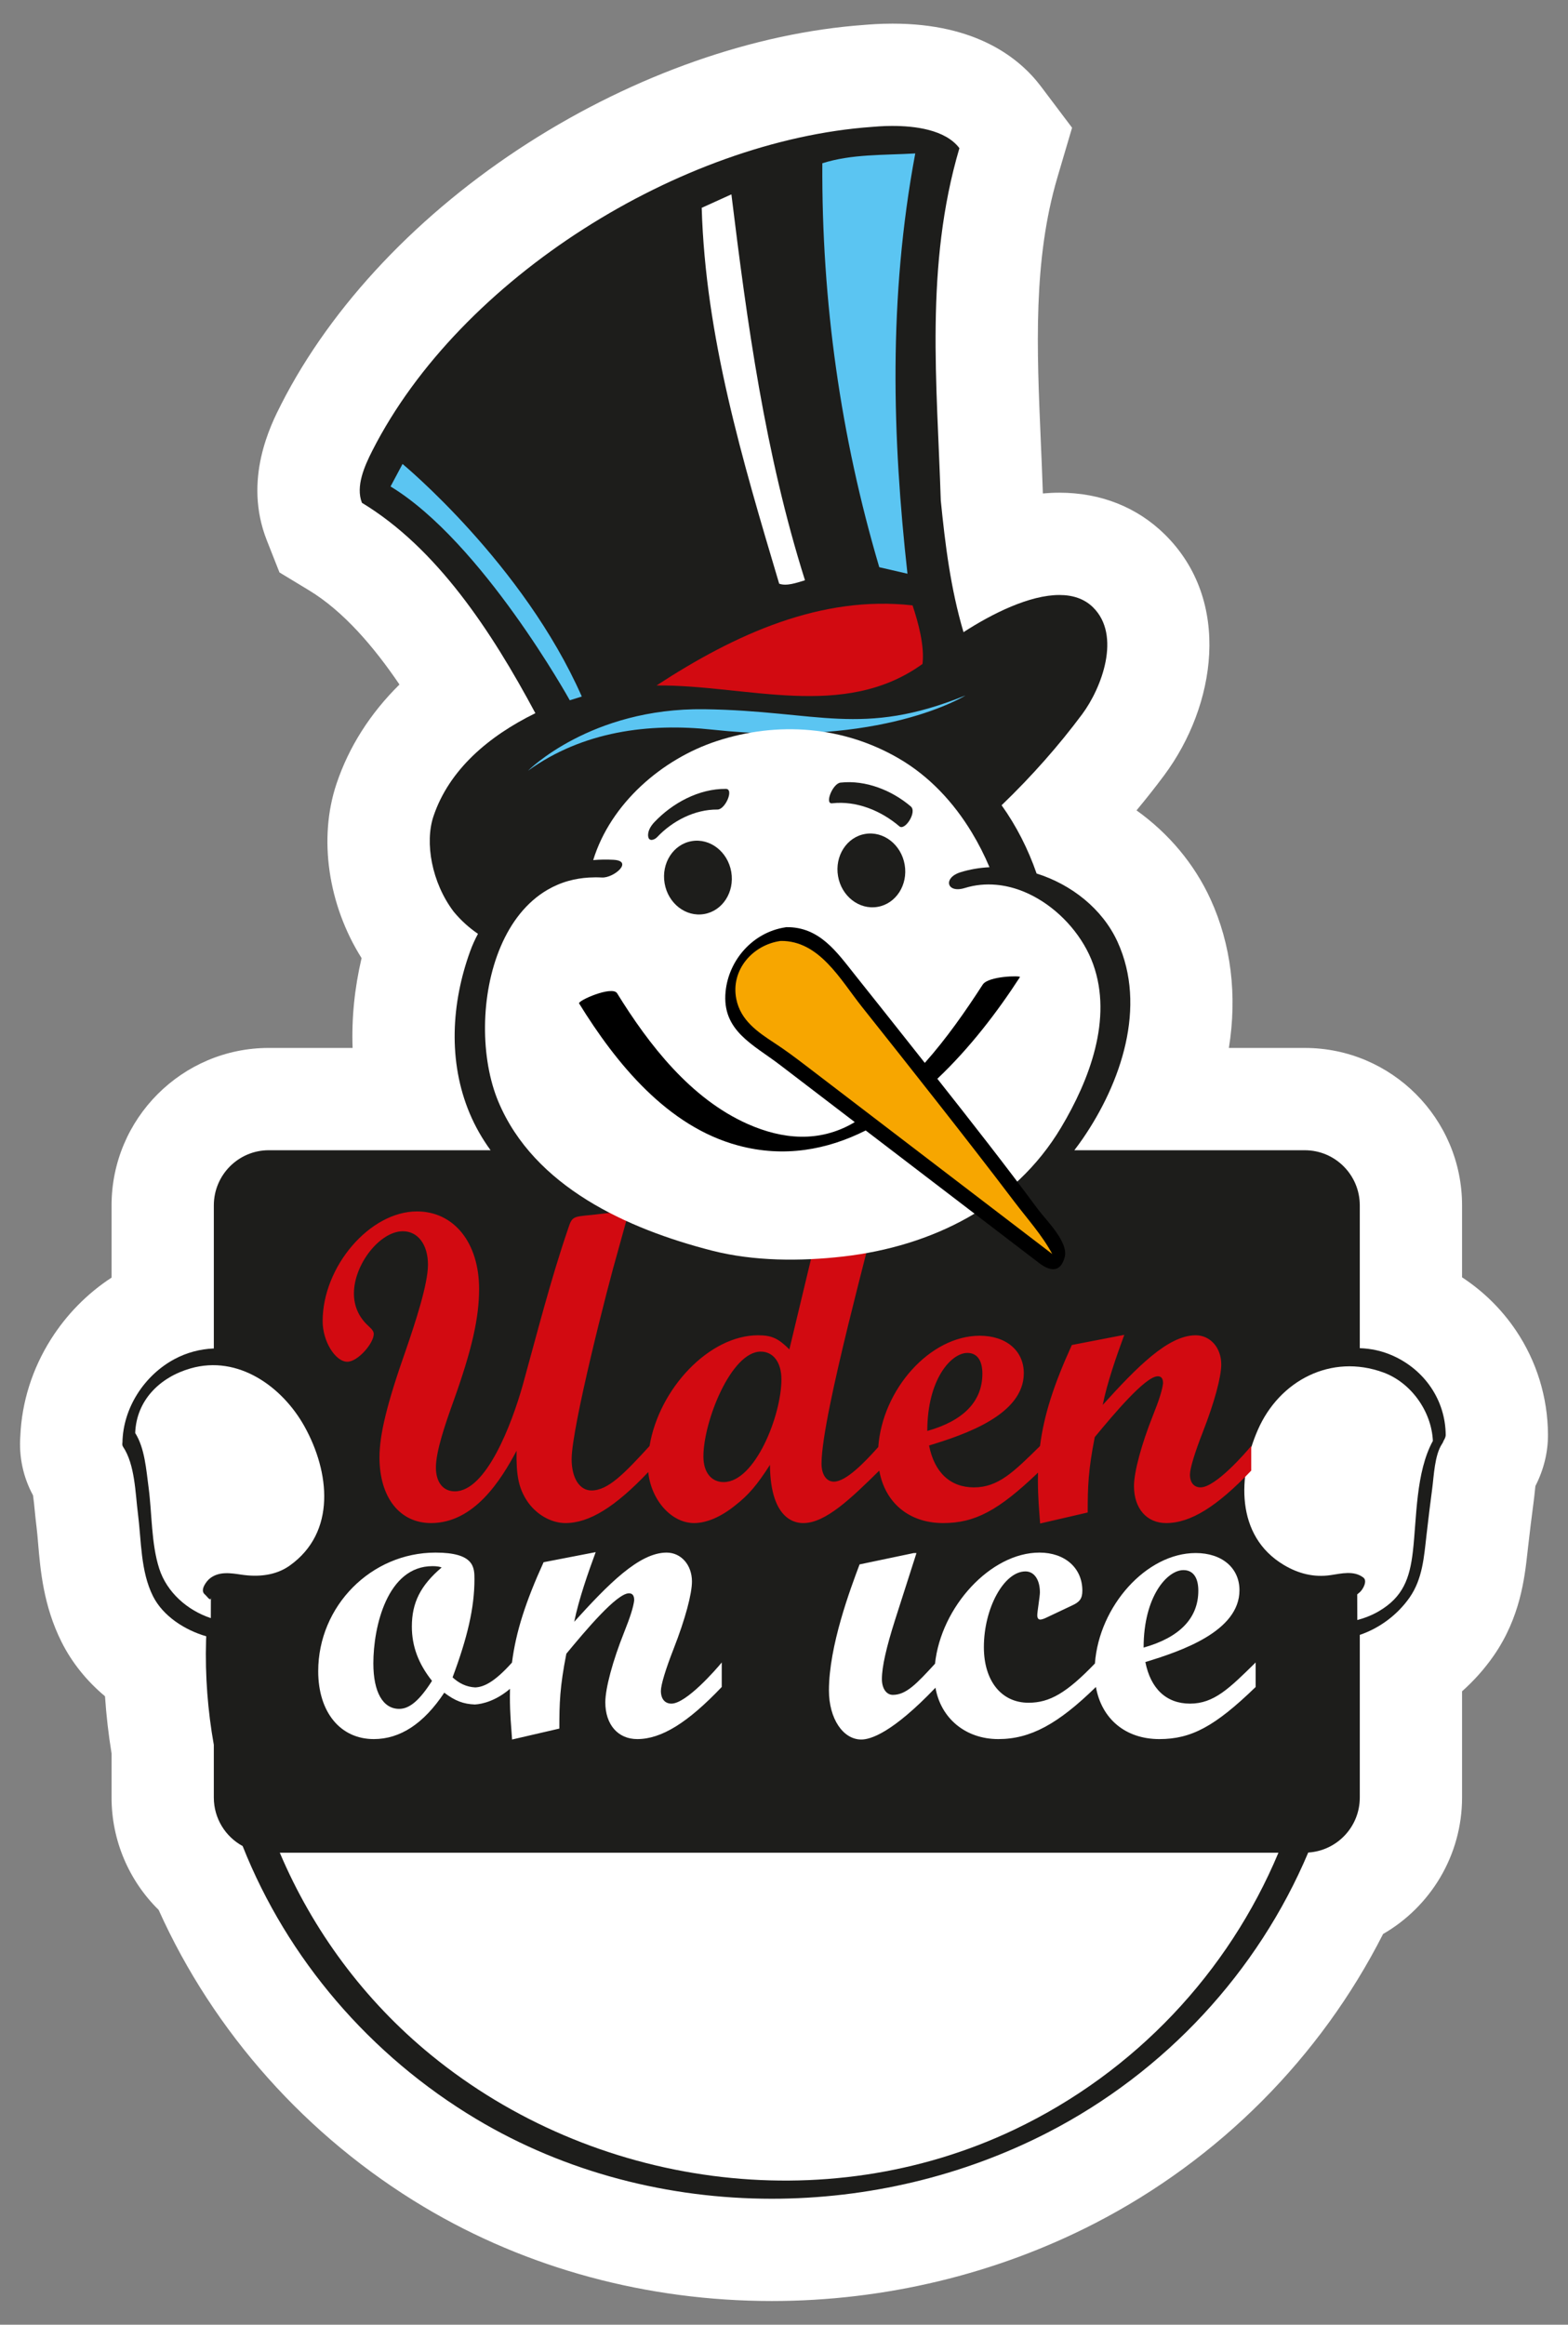
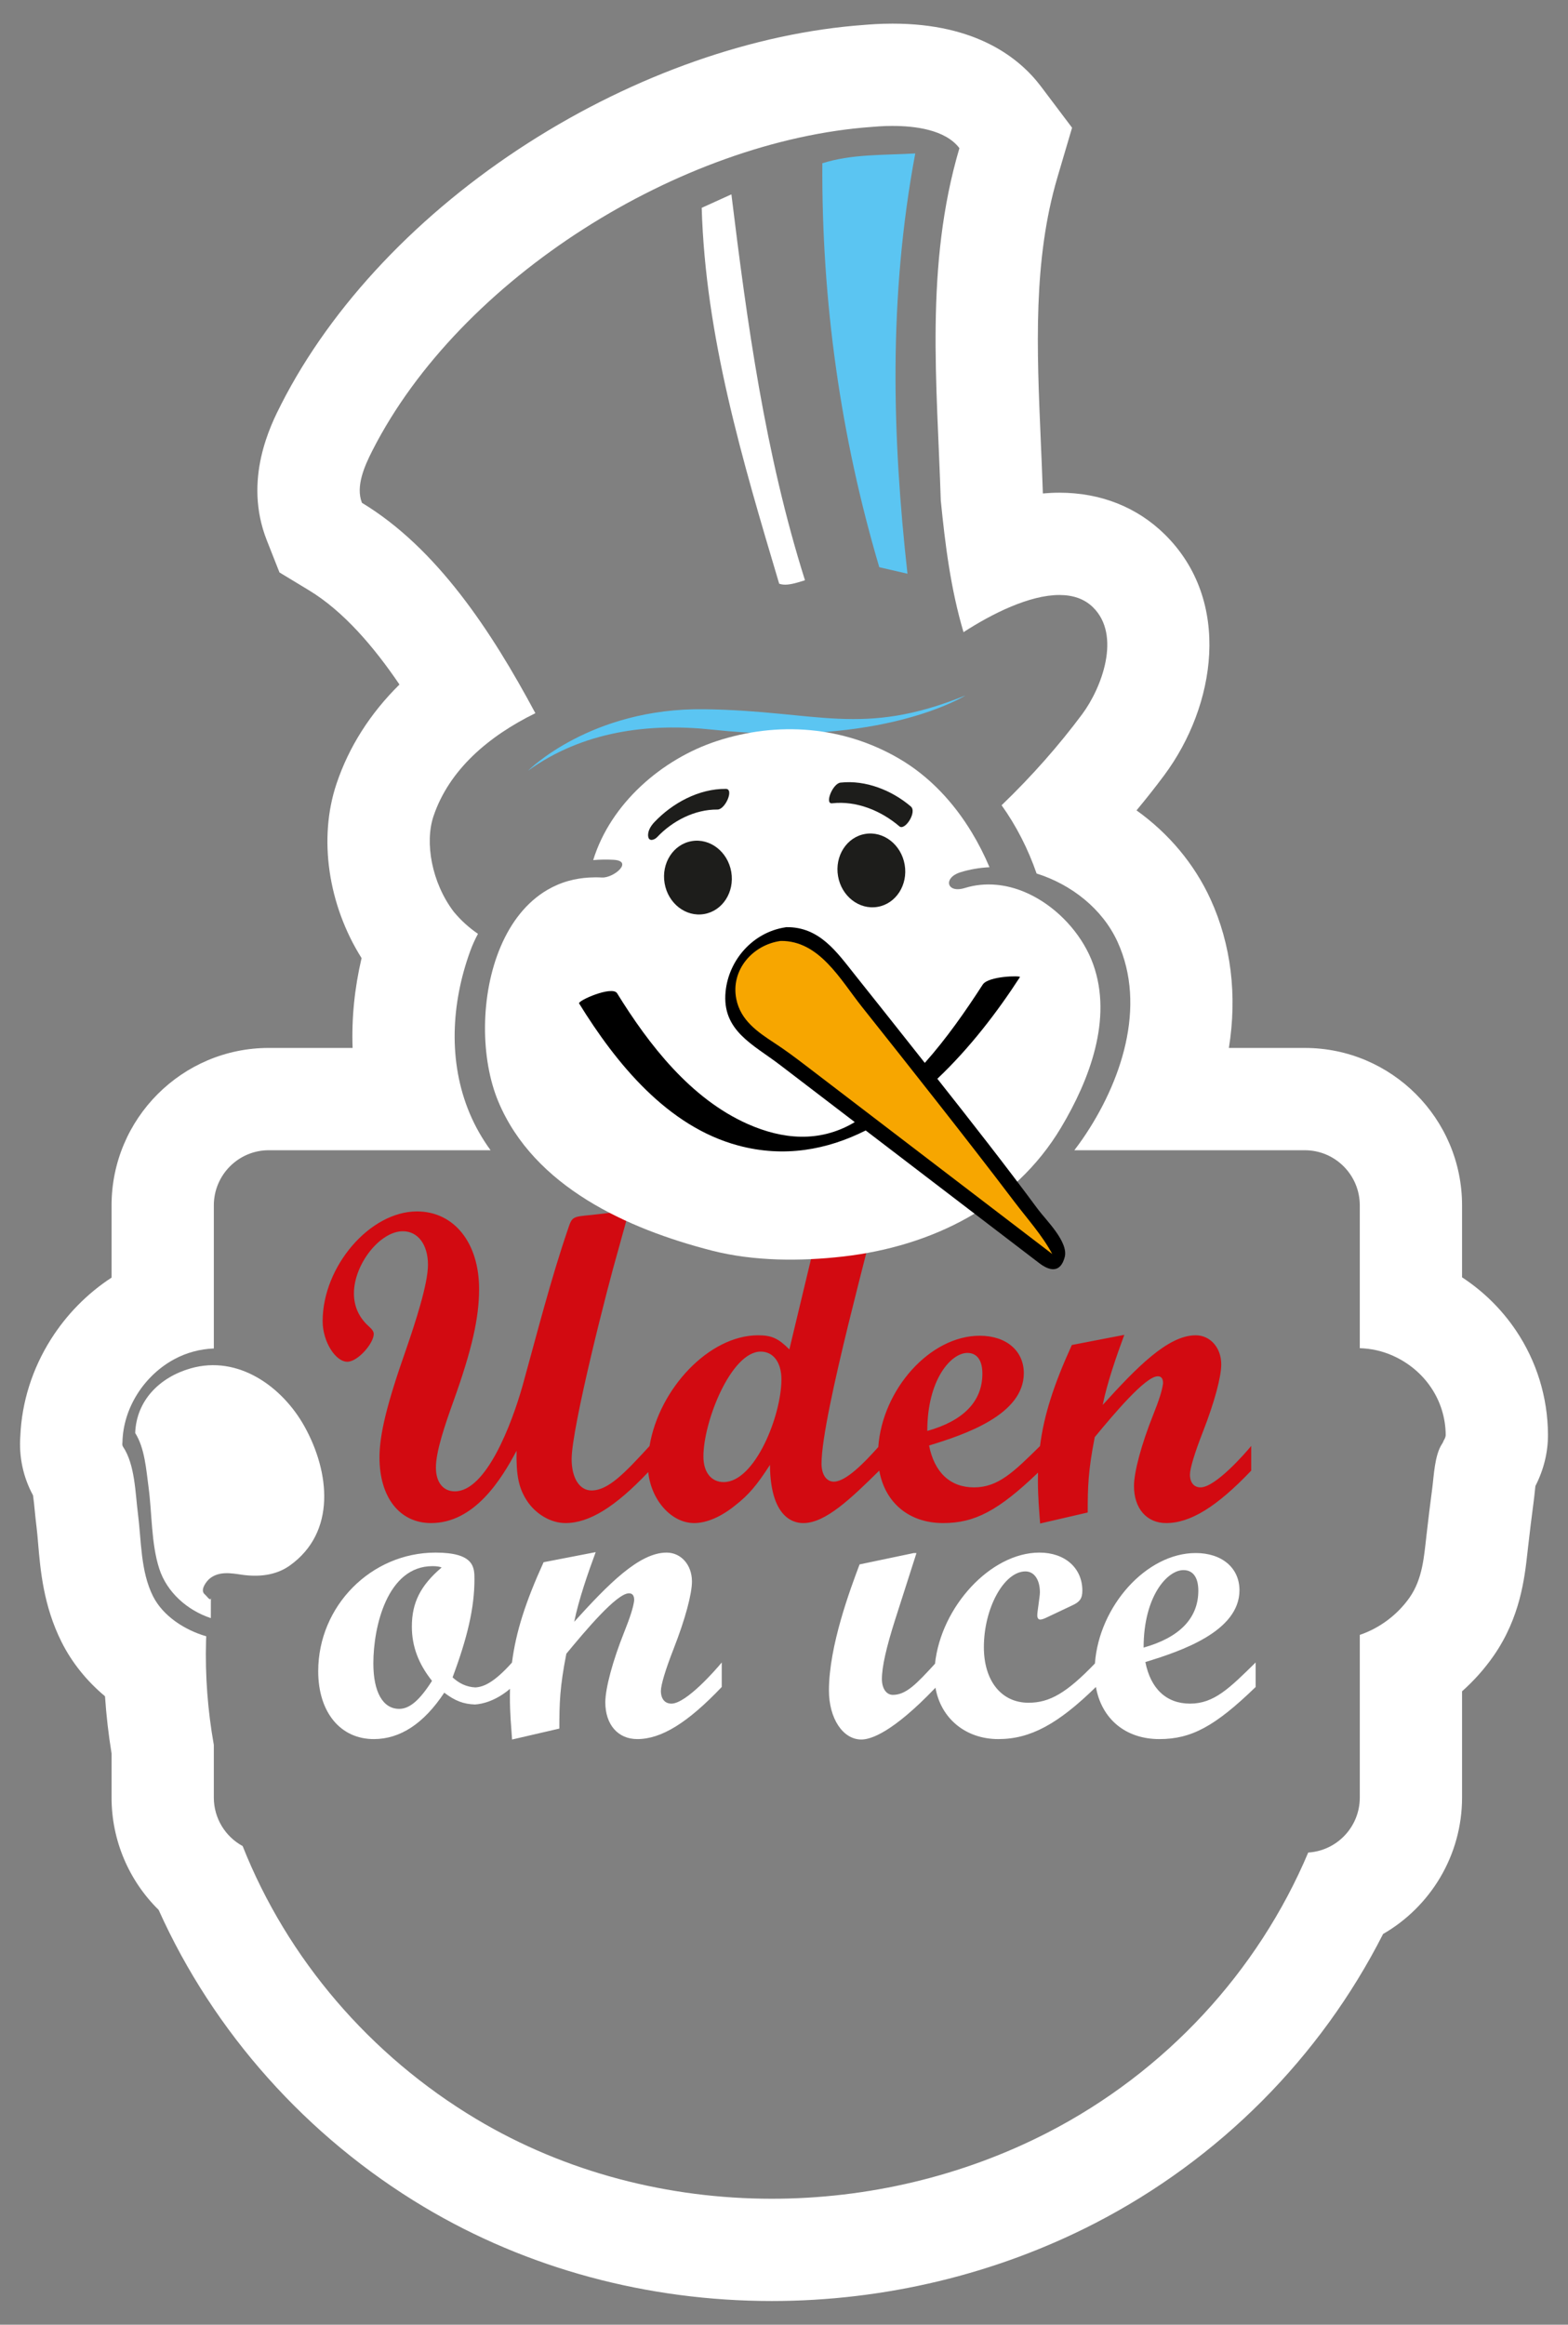
<svg xmlns="http://www.w3.org/2000/svg" id="Laag_1" width="178.506mm" height="264.583mm" viewBox="0 0 506 750">
  <rect x="0" y="0" width="506" height="750" fill="#808080" stroke="none" />
-   <path d="m249.071,725.867c-37.226-.001-73.121-9.692-103.807-28.028-35.856-21.426-64.24-53.788-80.377-91.504-7.765-6.445-12.388-16.079-12.388-26.41v-15.576c-1.451-8.553-2.291-17.208-2.51-25.846-6.732-4.111-12.155-9.726-15.369-16.136-4.445-8.868-5.241-18.277-5.881-25.839-.185-2.179-.358-4.237-.599-6.106-.2-1.558-.355-3.142-.505-4.672-.283-2.886-.809-8.243-1.675-9.862-2.267-3.39-3.285-7.478-2.926-11.661.619-16.474,10.485-32.184,25.324-40.204,1.355-.731,2.735-1.392,4.142-1.978v-33.145c0-18.915,15.362-34.304,34.245-34.304h45.942c-3.859-15.319-3.197-32.165,1.991-48.782-.349-.399-.691-.804-1.027-1.213l-.208-.253-.198-.261c-10.124-13.372-13.747-31.843-9.012-45.962,4.392-13.107,13.355-24.632,26.266-33.922-18.46-30.949-32.731-42.106-42.245-47.865l-4.763-2.882-2.042-5.18c-5-12.676,1.327-25.105,4.028-30.413,30.391-59.702,105.502-108.439,174.717-113.368l.247-.021c1.222-.102,4.082-.342,7.666-.342,20.102,0,29.953,7.472,34.677,13.74l5.001,6.635-2.353,7.969c-8.69,29.432-7.406,59.151-6.047,90.616.244,5.641.496,11.467.681,17.233.625,6.248,1.329,12.682,2.348,19.164,6.322-2.401,12.991-4.03,19.456-4.03,11.205,0,18.368,4.725,22.404,8.688,15.154,14.886,10.555,39.505-1.821,56.131-5.624,7.552-11.797,14.902-18.438,21.959,1.162,2.234,2.247,4.524,3.255,6.863,12.712,5.915,22.823,15.767,28.365,27.874,7.85,17.148,7.479,37.33-.647,57.62h46.085c18.881,0,34.241,15.389,34.241,34.304v33.028c.322.135.642.274.961.417,16.39,7.35,26.645,22.883,26.764,40.537.021,3.146-.762,6.231-2.329,9.193-.327.715-.692,1.408-1.094,2.076-.306,1.211-.572,3.758-.722,5.189-.12,1.143-.234,2.214-.362,3.161-.665,4.919-1.252,9.913-1.794,14.607l-.202,1.795c-.838,7.565-1.881,16.98-8.105,25.914-3.514,5.044-7.998,9.385-13.117,12.77v42.338c0,14.263-8.785,26.628-21.341,31.756-18.435,38.91-49.51,71.016-88.255,90.973-29.484,15.185-62.905,23.214-96.642,23.214h-.002Z" style="fill:#1d1d1b;" />
  <path d="m288.103,40.633c6.842 0,16.913,1.083,21.503,7.172-11.221,38.005-7.194,76.129-6.016,113.605,1.413,14.187,3.168,28.46,7.338,42.542,9.231-5.977,21.29-11.993,30.94-11.992,4.22 0,7.982,1.152,10.842,3.96,9.239,9.076,2.801,26.047-3.496,34.507-7.45,10.003-16.218,19.978-25.992,29.365,4.768,6.673,8.536,14.086,11.293,22.024,11.248,3.539,21.248,11.395,26.114,22.025,9.587,20.943,1.098,45.608-11.232,63.546-.873,1.269-1.78,2.497-2.701,3.707h74.374c9.799,0,17.741,7.973,17.741,17.803v46.056c3.613.114,7.23.884,10.709,2.445,10.184,4.567,16.941,14.293,17.016,25.592.003.508-.267,1.167-.669,1.806-.122.352-.286.698-.498,1.013-2.434,3.617-2.642,10.407-3.192,14.485-.672,4.966-1.258,9.94-1.833,14.917-.817,7.073-1.259,14.15-5.454,20.172-3.842,5.513-9.635,9.894-16.079,12.07v52.469c0,9.462-7.358,17.175-16.643,17.747-16.242,38.471-46.076,70.775-84.009,90.313-27.487,14.158-58.311,21.382-89.088,21.382-33.264,0-66.473-8.441-95.344-25.692-34.323-20.51-61.015-51.742-75.427-88.09-5.54-3.012-9.302-8.895-9.302-15.661v-16.999c-1.958-10.988-2.831-22.254-2.501-33.675.013-.448.034-.896.051-1.343-6.921-1.99-13.969-6.532-17.178-12.935-4.044-8.068-3.736-17.86-4.864-26.651-.853-6.656-.94-15.827-4.819-21.588-.234-.347-.27-.828-.179-1.356.203-11.135,7.051-21.625,16.696-26.838,4.079-2.205,8.433-3.308,12.796-3.488v-46.153c0-9.831,7.945-17.803,17.744-17.803h71.56c-2.653-3.653-4.938-7.61-6.75-11.92-7.004-16.667-5.926-35.51.171-52.291.707-1.947,1.554-3.813,2.513-5.601-2.881-1.983-5.522-4.336-7.84-7.157-7.134-9.422-9.351-22.32-6.523-30.756,5.038-15.034,17.846-25.9,32.889-33.272-14.178-26.476-31.756-53.221-55.969-67.876-2.085-5.286.807-11.813,3.384-16.875,28.413-55.818,99.599-100.009,161.184-104.395.737-.053,3.338-.32,6.739-.32m.002-33h-0c-.002,0,.001,0-.001,0-4.267-0-7.606.279-9.033.398l-.15.012c-35.523,2.548-74.008,16.049-108.366,38.018-35.244,22.536-63.578,52.48-79.784,84.316-3.392,6.663-12.4,24.361-4.674,43.953l4.085,10.358,9.525,5.766c11.186,6.771,21.018,18.329,29.2,30.398-9.458,9.337-16.33,20.118-20.323,32.034-5.907,17.616-2.696,39.092,8.095,56.23-2.279,9.717-3.243,19.461-2.894,28.98h-27.042c-27.981,0-50.745,22.79-50.745,50.803v23.295c-7.826,5.104-14.538,11.918-19.596,19.938-5.977,9.476-9.365,20.192-9.842,31.085-.505,6.737.908,13.377,4.092,19.215.209,1.348.414,3.434.56,4.93.162,1.651.33,3.359.56,5.156.195,1.521.355,3.406.524,5.402.719,8.497,1.704,20.135,7.571,31.84,3.335,6.654,8.128,12.585,14.013,17.503.418,6.17,1.124,12.332,2.117,18.446v14.216c0,13.839,5.603,26.832,15.187,36.251,17.724,39.462,47.848,73.26,85.615,95.828,33.245,19.864,72.067,30.364,112.271,30.364,36.357,0,72.388-8.66,104.199-25.045,40.223-20.717,72.82-53.537,93.052-93.363,15.27-8.806,25.489-25.318,25.489-44.035v-34.268c3.812-3.385,7.233-7.213,10.153-11.404,8.625-12.38,10.035-25.108,10.968-33.53.064-.574.127-1.148.194-1.722.533-4.613,1.109-9.521,1.753-14.276.176-1.305.302-2.506.423-3.668.05-.474.111-1.06.174-1.61.027-.057.054-.115.081-.172,2.646-5.209,4.014-10.845,3.979-16.487-.081-12.018-3.656-23.611-10.341-33.542-4.591-6.821-10.504-12.635-17.384-17.146v-23.199c0-28.013-22.762-50.803-50.741-50.803h-24.509c2.735-16.999.716-33.479-5.926-47.989-5.22-11.403-13.503-21.235-23.879-28.659,3.1-3.714,6.078-7.487,8.924-11.309,16.649-22.369,22.045-56.257.156-77.76-8.941-8.779-20.683-13.417-33.965-13.419-1.754-0-3.533.082-5.336.247-.186-5.661-.431-11.331-.668-16.826-1.298-30.052-2.524-58.438,5.387-85.232l4.705-15.937-10.002-13.27c-6.982-9.264-20.956-20.307-47.854-20.309h0Z" style="fill:#fff;" />
-   <path d="m297.695,214.207c-25.438,18.336-56.796,6.69-85.829,6.939,25.453-16.622,53.139-29.152,82.619-25.838,1.881,5.594,3.909,13.211,3.21,18.898" style="fill:#d20a11;" />
  <path d="m295.357,49.502c-8.749,46.77-7.373,91.851-2.514,135.593l-9.097-2.096c-12.458-42.138-18.622-85.586-18.377-130.323,9.5-3.026,19.695-2.572,29.988-3.173" style="fill:#5bc5f2;" />
  <path d="m259.77,187.206c-2.736.835-5.944,1.983-8.325,1.107-11.931-40.035-23.791-79.755-25.001-121.263l9.58-4.344c5.063,41.38,10.856,83.695,23.746,124.5" style="fill:#fff;" />
-   <path d="m126.03,156.949l3.87-7.26s38.965,32.186,57.845,75.026l-3.873,1.211s-28.318-51.068-57.843-68.978" style="fill:#5bc5f2;" />
  <path d="m51.384,506.075c2.469,7.652,9.06,13.45,16.651,15.968.003-.995.006-1.992.01-2.987.005-1.247.009-2.493.013-3.739-.006,1.654-1.184-.273-2.002-.959-1.622-1.362.557-4.255,1.703-5.146,2.962-2.308,6.664-1.708,10.094-1.196,5.351.8,11.035.347,15.599-2.89,15.207-10.784,12.928-30.326,4.816-44.911-7.121-12.805-21.369-23.167-36.787-18.735-9.909,2.849-17.469,10.286-17.85,20.841,3.097,4.901,3.547,11.854,4.298,17.398,1.143,8.453.838,18.236,3.457,26.357Z" style="fill:#fff;" />
-   <path d="m446.412,442.785c-16.8-6.143-33.53,2.547-40.517,18.554-6.403,14.673-7.344,34.142,8.389,43.546,4.675,2.796,9.722,4.092,15.152,3.281,3.449-.515,7.511-1.553,10.539.805,1.402,1.092-.186,3.892-1.177,4.723-.273.229-.547.458-.819.687.01,2.758.019,5.516.029,8.273,2.409-.624,4.827-1.594,6.931-2.825,7.784-4.56,9.987-10.516,11.001-19.282,1.254-10.852.918-25.563,6.455-35.679-.428-9.534-7.05-18.817-15.982-22.084Z" style="fill:#fff;" />
  <path d="m387.419,479.862c-2.134,0-3.415-1.565-3.415-4.126,0-1.991,1.563-7.112,4.125-13.652,3.838-9.814,5.975-17.921,5.975-21.902,0-5.404-3.557-9.387-8.251-9.387-8.957,0-19.055,10.385-30.004,22.471,1.413-7.111,4.547-16.07,6.968-22.61l-16.928,3.271c-5.85,12.847-9.005,22.627-10.274,32.604-8.511,8.37-13.486,13.334-21.297,13.334-7.681,0-12.798-4.838-14.504-13.514,11.663-3.554,30.577-9.955,30.577-23.324,0-7.25-5.688-12.086-14.222-12.086-16.033,0-31.401,17.257-32.746,35.909-4.511,5.054-10.439,11.165-14.328,11.165-2.418,0-3.983-2.279-3.983-5.834,0-15.786,17.351-77.509,17.351-80.068,0-.711-.428-1.139-1.42-1.139-3.56.141-9.675,1.28-16.357,2.843l-9.955,41.529c-3.556-3.556-5.69-4.552-10.1-4.552-15.744,0-31.941,17.169-35.023,35.74-8.085,8.793-13.34,14.324-18.733,14.324-3.838,0-6.402-3.985-6.402-10.101,0-10.238,11.664-55.89,14.933-67.125l3.27-11.805c0-.854-.568-.995-1.845-.995l-9.956,1.139c-6.117.568-6.255.568-7.536,4.408-5.692,16.64-9.956,33.565-14.647,50.488-3.56,12.657-11.806,34.276-21.906,34.276-3.838,0-6.113-2.989-6.113-7.681,0-5.263,2.985-13.938,5.689-21.474,5.969-16.641,8.249-26.879,8.249-36.126,0-14.933-8.109-25.029-20.053-25.029-15.221,0-30.439,17.777-30.439,35.415,0,6.54,4.126,13.081,7.965,13.081,3.412,0,8.531-5.972,8.531-8.96,0-.713-.422-1.421-1.706-2.562-3.126-2.841-4.691-6.4-4.691-10.523,0-9.386,8.393-20.054,15.786-20.054,4.836,0,8.106,4.268,8.106,10.812,0,6.257-4.127,18.771-7.111,27.447-6.116,17.351-8.535,27.306-8.535,34.699,0,12.942,6.545,21.192,16.643,21.192,13.937,0,22.612-13.938,27.589-23.326-.137,8.108.716,12.09,3.415,16.214,2.844,4.265,7.681,7.112,12.371,7.112,7.712,0,16.121-5.266,26.712-16.452.922,9.008,7.439,16.452,14.817,16.452,3.982,0,8.673-1.992,13.23-5.691,4.408-3.412,7.107-6.681,11.23-13.082.145,18.773,9.244,18.773,10.809,18.773,7.111,0,15.361-7.962,24.463-16.924v-.03c1.847,10.399,9.619,16.954,20.618,16.954,10.204,0,17.8-3.99,30.613-16.27-.021.817-.034,1.639-.034,2.471,0,5.691.424,9.815.714,13.938l15.358-3.552c0-8.252.141-13.512,2.274-24.32,6.115-7.396,16.36-19.625,20.34-19.625,1.137,0,1.703.709,1.703,2.274-.286,2.272-1.277,5.402-3.272,10.383-3.689,9.245-6.112,18.204-6.112,22.755,0,7.251,4.125,11.946,10.383,11.946,7.825,0,16.354-5.263,27.449-16.924v-7.965c-1.849,2.274-11.523,13.369-16.355,13.369Zm-153.884-1.708c-3.982,0-6.54-3.129-6.54-8.246,0-11.382,8.961-33.849,18.489-33.849,4.127,0,6.684,3.555,6.684,8.96,0,11.661-8.534,33.135-18.634,33.135Zm78.65-41.669c3.129,0,4.834,2.417,4.834,6.685,0,8.96-6.118,15.216-17.778,18.484,0-16.636,7.68-25.169,12.944-25.169Z" style="fill:#d20a11;" />
  <path d="m170.396,248.649s20.143-20.314,56.857-19.834c36.71.478,50.743,9.179,84.306-4.447,0,0-26.854,16.969-81.585,11.043-20.56-2.226-41.896.485-59.579,13.239" style="fill:#5bc5f2;" />
  <path d="m352.75,311.027c-3.067-8.509-9.852-16.554-18.183-21.305-1.737-.991-3.539-1.842-5.39-2.519-2.499-.914-5.085-1.515-7.708-1.75-3.352-.299-6.766-.001-10.143,1.045-3.962,1.227-5.819-.735-4.81-2.68.478-.922,1.593-1.84,3.445-2.413,3.03-.938,6.174-1.464,9.352-1.617-1.629-3.87-3.542-7.632-5.718-11.229-5.857-9.687-13.686-18.13-23.55-23.867-17.933-10.43-39.026-12.05-58.703-5.617-17.692,5.784-34.3,20.132-39.913,38.41,2.166-.178,4.354-.217,6.551-.094,3.229.182,3.317,1.606,2.119,2.987-1.251,1.442-3.903,2.839-5.86,2.728-1.431-.081-2.815-.07-4.159.009-2.294.136-4.467.49-6.513,1.055-2.477.683-4.769,1.669-6.89,2.903-6.797,3.956-11.784,10.518-15.096,18.281-6.693,15.684-6.564,36.258-.745,50.104,11.541,27.468,41.739,41.051,68.881,48.012,13.562,3.479,28.649,3.485,42.442,1.901,28.456-3.265,55.179-16.34,70.259-41.61,9.103-15.251,16.731-34.975,10.332-52.735Z" style="fill:#fff;" />
  <path d="m235.981,281.291c1.113,6.494-2.801,12.587-8.742,13.6-5.939,1.022-11.654-3.424-12.767-9.917-1.109-6.498,2.802-12.591,8.742-13.609,5.939-1.014,11.656,3.43,12.767,9.926" style="fill:#1d1d1b;" />
  <path d="m291.943,278.979c1.111,6.498-2.801,12.588-8.74,13.599-5.941,1.017-11.657-3.428-12.767-9.917-1.112-6.502,2.802-12.59,8.742-13.608,5.938-1.015,11.655,3.43,12.765,9.926" style="fill:#1d1d1b;" />
  <path d="m234.248,254.51c-8.716-.08-17.26,4.573-23.102,10.755-1.119,1.182-2.274,2.988-1.954,4.712.302,1.637,2.067.948,2.853.116,4.952-5.24,12.12-8.984,19.49-8.916,2.507.022,5.417-6.641,2.713-6.667" style="fill:#1d1d1b;" />
  <path d="m268.514,259.159c7.883-.891,15.822,2.397,21.717,7.433,1.786,1.526,5.781-4.623,3.697-6.404-6.069-5.186-14.573-8.613-22.699-7.696-2.517.284-5.204,6.947-2.715,6.667" style="fill:#1d1d1b;" />
  <path d="m216.661,549.626c-2.119,0-3.388-1.552-3.388-4.097,0-1.976,1.552-7.061,4.095-13.554,3.815-9.749,5.929-17.799,5.929-21.756,0-5.366-3.53-9.317-8.187-9.317-8.9,0-18.924,10.31-29.805,22.315,1.416-7.062,4.519-15.96,6.924-22.462l-16.809,3.252c-5.807,12.759-8.942,22.471-10.202,32.381-5.908,6.602-9.293,7.872-11.829,8.012-2.964-.14-5.366-1.413-7.341-3.247,4.8-12.852,7.057-22.455,7.057-31.635,0-3.814,0-8.616-12.568-8.616-20.76,0-37.85,17.231-37.85,38.271,0,13.281,7.203,21.896,17.937,21.896,8.473,0,16.102-4.946,22.739-14.971,3.527,2.68,6.212,3.668,9.886,3.808,2.422-.134,6.771-1.172,11.33-5.057-.021.833-.033,1.671-.033,2.52,0,5.647.426,9.743.704,13.84l15.255-3.531c0-8.191.143-13.417,2.258-24.152,6.075-7.344,16.244-19.492,20.201-19.492,1.126,0,1.694.708,1.694,2.262-.284,2.26-1.271,5.366-3.246,10.311-3.674,9.178-6.075,18.076-6.075,22.598,0,7.204,4.096,11.866,10.306,11.866,7.767,0,16.244-5.226,27.263-16.809v-7.911c-1.84,2.262-11.443,13.277-16.245,13.277Zm-83.754-24.857c0,6.355,2.122,12.004,6.501,17.514-3.957,6.213-7.202,9.038-10.59,9.038-5.23,0-8.337-5.367-8.337-14.688,0-11.864,4.52-31.356,19.071-31.356,1.41,0,2.255.143,2.965.426-6.779,5.79-9.61,11.3-9.61,19.066Z" style="fill:#fff;" />
  <path d="m384.023,549.626c-7.628,0-12.711-4.801-14.411-13.414,11.584-3.535,30.369-9.889,30.369-23.167,0-7.204-5.652-12.002-14.123-12.002-15.915,0-31.171,17.124-32.52,35.633-9.122,9.486-14.593,12.667-21.432,12.667-8.757,0-14.406-7.06-14.406-17.936,0-12.573,6.498-24.435,13.421-24.435,2.824,0,4.663,2.684,4.663,6.779,0,1.273-.851,6.217-.851,7.346,0,.847.281,1.412.987,1.412.426,0,1.272-.282,2.116-.704l8.055-3.811c2.539-1.134,3.388-2.266,3.388-4.805,0-7.347-5.649-12.287-13.842-12.287-15.753,0-31.758,17.496-33.703,35.854-5.975,6.516-9.324,10.047-13.609,10.047-2.121,0-3.531-2.12-3.531-5.085,0-3.957,1.41-10.168,4.238-19.07l6.92-21.605h-.849l-17.513,3.67c-2.967,7.912-9.886,26.27-9.886,40.676,0,9.04,4.52,15.82,10.45,15.82,2.954,0,9.954-2.102,23.929-16.716,1.711,9.848,9.671,16.576,20.277,16.576,10.313,0,19.207-4.803,31.495-16.809v-.013c1.841,10.319,9.563,16.822,20.48,16.822,10.311,0,17.937-4.096,31.072-16.809v-7.911c-8.476,8.334-13.419,13.277-21.184,13.277Zm-2.121-43.076c3.108,0,4.802,2.399,4.802,6.639,0,8.896-6.072,15.112-17.656,18.361,0-16.526,7.63-25,12.854-25Z" style="fill:#fff;" />
-   <path d="m139.115,663.003c52.202,42.667,126.962,53.198,188.224,24.054,38.99-18.549,69.072-50.754,85.222-89.33H90.29c10.598,24.985,27.138,47.548,48.825,65.276Z" style="fill:#fff;" />
  <path d="m334.975,390.18c-10.539-14.262-21.492-28.227-32.49-42.145,10.562-9.989,19.57-21.848,26.661-32.815.323-.501-10.202-.371-12.019,2.439-5.587,8.64-11.693,17.388-18.689,25.255-1.532-1.937-3.065-3.873-4.596-5.81-5.921-7.487-11.859-14.961-17.811-22.422-6-7.524-11.542-15.704-22.302-15.556-.113.015-.22.044-.331.061-10.375,1.589-18.236,10.45-19.249,20.735-1.242,12.618,8.919,17.047,17.479,23.591,8.069,6.167,16.137,12.334,24.206,18.501-.196.115-.385.241-.582.354-10.957,6.282-22.695,5.263-33.967.261-18.393-8.162-31.831-25.492-42.145-42.181-1.574-2.547-12.8,2.416-12.262,3.286,11.969,19.365,28.462,39.706,51.382,45.848,14.78,3.961,28.604,1.412,41.109-4.866,3.84,2.935,7.68,5.87,11.52,8.805,14.827,11.332,29.652,22.665,44.48,33.998,3.388,2.59,6.842,3.236,8.22-1.949,1.301-4.892-6.141-12.046-8.613-15.39Z" />
  <path d="m237.607,322.309c1.375,6.865,6.8,10.59,12.347,14.211,3.542,2.312,6.83,4.782,10.191,7.351,16.654,12.729,33.309,25.457,49.96,38.186,7.529,5.754,15.057,11.509,22.588,17.265,2.025,1.547,4.049,3.094,6.074,4.641.264.203.529.405.794.607-3.198-6.005-8.165-11.509-12.203-16.841-8.198-10.823-16.546-21.531-24.932-32.21-8.079-10.287-16.196-20.544-24.341-30.779-6.84-8.591-13.681-21.343-26.165-21.172-9.036,1.241-16.185,9.387-14.312,18.739Z" style="fill:#f7a600;" />
</svg>